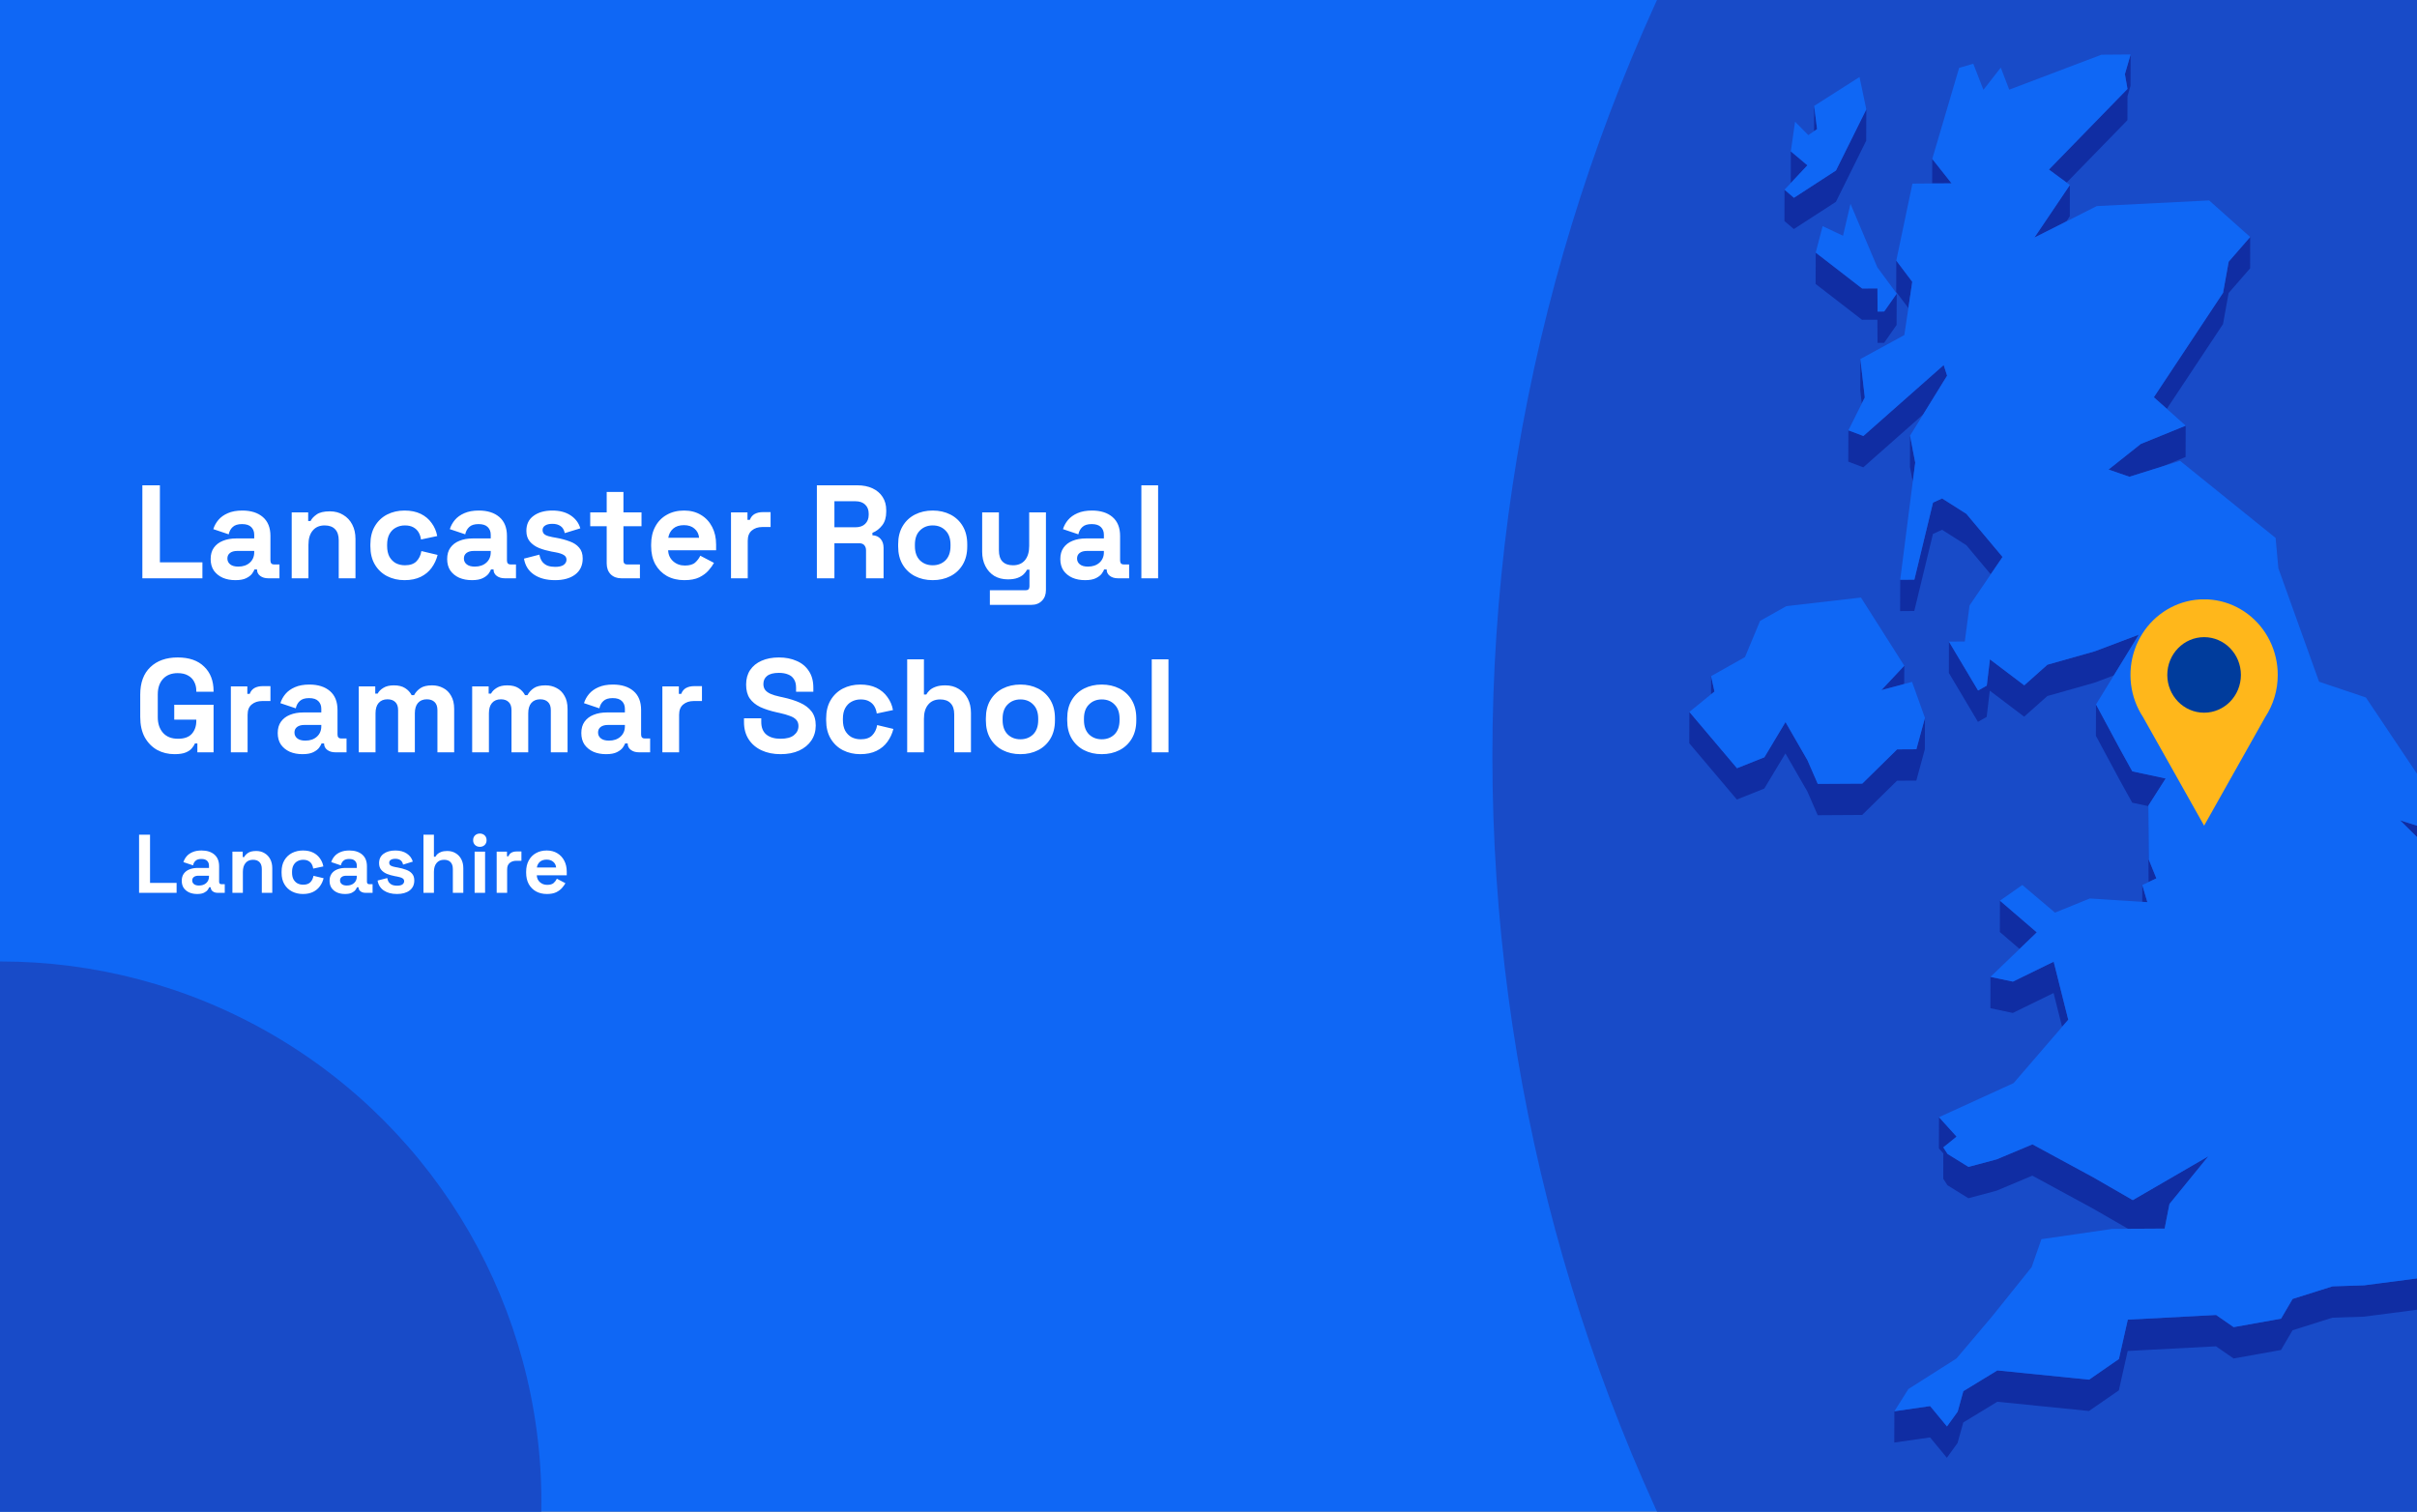
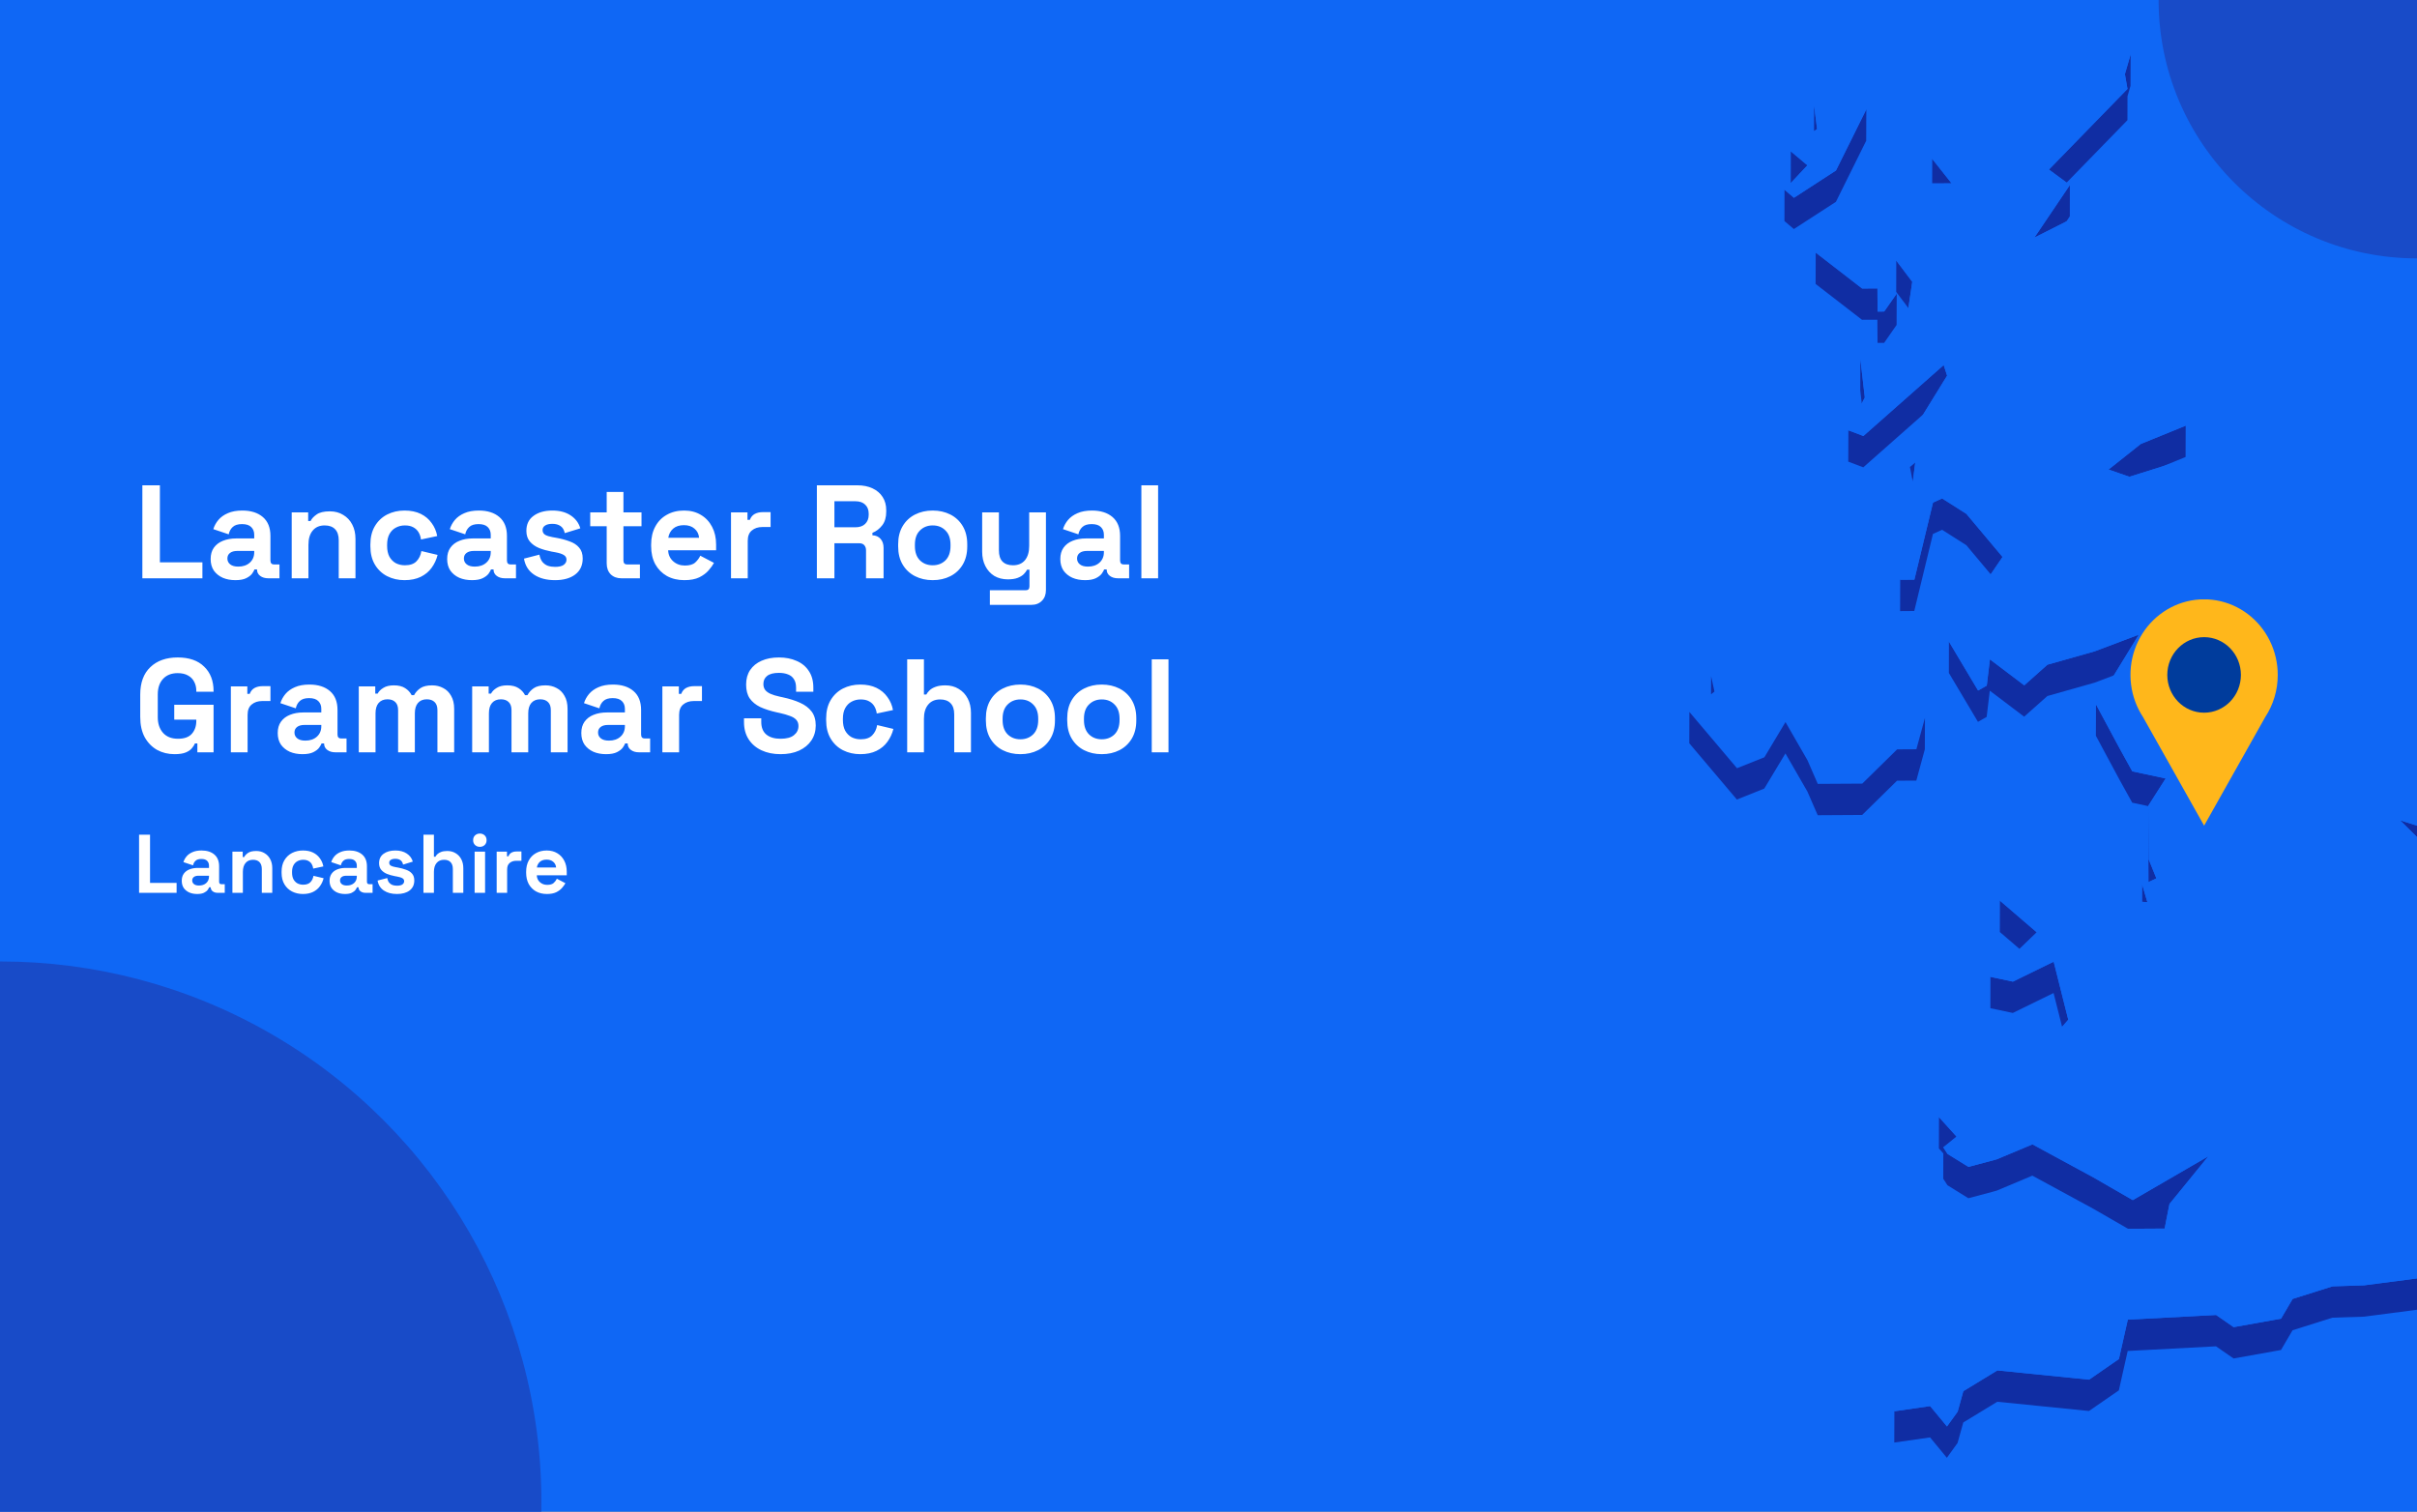
<svg xmlns="http://www.w3.org/2000/svg" fill="none" height="860" viewBox="0 0 1375 860" width="1375">
  <rect x="0" y="0" width="1375" height="860" fill="#808080" stroke="none" />
  <g clip-path="url(#clip0_1727_2129)">
    <rect fill="#0F67F5" height="860" width="1375" />
-     <circle cx="1883" cy="430" fill="#184BC8" r="1034" />
    <path d="M1032.05 60.262L1031.99 74.616L1033.71 73.448L1032.05 60.262Z" fill="#102DA3" />
    <path d="M1028.21 94.043L1018.78 86.112L1018.75 103.94L1018.84 104.032L1028.21 94.043Z" fill="#102DA3" />
    <path d="M1175.68 103.879L1210.27 68.377L1210.3 54.791L1212.02 48.828L1212.08 31L1208.83 42.189L1210.3 50.58L1165.61 96.472L1175.68 103.879Z" fill="#102DA3" />
    <path d="M1099.23 90.416L1099.2 104.371L1110.22 104.31L1099.23 90.416Z" fill="#102DA3" />
    <path d="M1044.43 114.822L1061.66 80.057L1061.72 62.23L1044.46 96.994L1020.56 112.517L1015.19 107.937L1015.15 125.765L1020.5 130.314L1044.43 114.822Z" fill="#102DA3" />
    <path d="M1177.49 123.057L1177.52 105.26L1157.34 135.168L1175.53 125.977L1177.49 123.057Z" fill="#102DA3" />
    <path d="M1087.86 160.313L1078.77 148.264L1078.74 166.092L1085.65 175.251L1087.86 160.313Z" fill="#102DA3" />
    <path d="M1032.94 143.716L1032.88 161.544L1059.26 181.923L1068.02 181.892L1068.11 195.079L1071.86 195.048L1078.95 184.874L1079.02 167.046L1071.89 177.22L1068.14 177.251L1068.05 164.064L1059.33 164.126L1032.94 143.716Z" fill="#102DA3" />
-     <path d="M1264.64 184.412L1267.83 166.707L1280.06 152.66L1280.09 134.832L1267.87 148.879L1264.67 166.584L1225.29 226L1232.69 232.578L1264.64 184.412Z" fill="#102DA3" />
    <path d="M1058.34 204.272L1058.28 222.1L1059.14 229.57L1060.86 226.127L1058.34 204.272Z" fill="#102DA3" />
    <path d="M1051.46 262.64L1060 265.867L1094.07 235.775L1105.71 216.902L1107.68 213.736L1105.74 207.681L1060.06 248.039L1051.52 244.812L1051.46 262.64Z" fill="#102DA3" />
-     <path d="M1088.14 274.043L1089.55 263.193L1086.6 247.854L1086.54 265.682L1088.14 274.043Z" fill="#102DA3" />
+     <path d="M1088.14 274.043L1089.55 263.193L1086.54 265.682L1088.14 274.043Z" fill="#102DA3" />
    <path d="M1211.38 271.25L1217.86 269.221L1230.36 265.287L1243.35 260L1243.41 242.172L1217.89 252.561L1199.52 267.131L1211.38 271.25Z" fill="#102DA3" />
    <path d="M1099.66 285.94L1089.06 329.772L1081.01 329.834L1080.95 347.662L1089 347.6L1099.63 303.768L1104.82 301.401L1118.61 310.161L1132.49 326.729L1139.22 316.862L1118.64 292.334L1104.85 283.573L1099.66 285.94Z" fill="#102DA3" />
    <path d="M1130.25 390.048L1125.31 392.845L1108.72 365.028L1108.69 382.856L1125.24 410.673L1130.19 407.845L1131.97 392.938L1151.51 407.723L1164.72 395.981L1191.65 388.358L1202.53 384.239L1216.75 361.062L1191.72 370.53L1164.75 378.153L1151.57 389.895L1132.03 375.11L1130.25 390.048Z" fill="#102DA3" />
-     <path d="M1083.28 389.127L1083.32 378.737L1070.29 392.631L1083.28 389.127Z" fill="#102DA3" />
    <path d="M973.41 384.672L973.379 395L975.345 393.432L973.41 384.672Z" fill="#102DA3" />
    <path d="M1090.17 444.088L1095.02 426.26L1095.08 408.432L1090.2 426.26L1079.26 426.322L1059.42 445.81L1034.11 445.963L1028.24 432.5L1015.74 410.799L1003.73 430.84L988.154 437.049L961.061 405.021L961 422.848L988.093 454.877L1003.67 448.637L1015.71 428.627L1028.21 450.328L1034.08 463.791L1059.36 463.638L1079.2 444.15L1090.17 444.088Z" fill="#102DA3" />
    <path d="M1389.63 490.683L1396.63 490.345L1396.66 472.517L1385.3 473.039L1365.36 466.677L1385.27 486.38L1389.63 490.683Z" fill="#102DA3" />
    <path d="M1213.04 438.831L1205.85 425.829L1192.39 400.777L1192.33 418.605L1205.79 443.657L1213 456.659L1222.19 458.626L1222.13 476.146L1222.31 501.813L1222.34 501.782L1226.74 499.722L1222.4 489.026L1222.19 458.319L1232.02 442.888L1213.04 438.831Z" fill="#102DA3" />
    <path d="M1221.61 513.247L1218.72 503.503L1218.69 513.062L1221.61 513.247Z" fill="#102DA3" />
    <path d="M1158.7 530.427L1137.75 512.415L1137.69 530.243L1148.9 539.864L1158.7 530.427Z" fill="#102DA3" />
    <path d="M1132.31 573.582L1145.06 576.287L1168.25 564.945L1173.1 584.187L1176.6 580.13L1168.31 547.117L1145.12 558.459L1132.34 555.755L1132.31 573.582Z" fill="#102DA3" />
    <path d="M1107.89 674.311L1119.78 681.688L1135.87 677.384L1156.18 668.839L1190.92 687.712L1210.64 699.085L1213.28 699.055H1215.95L1231.43 698.962L1233.4 688.911L1234.2 684.946L1256.28 657.835L1213.31 682.764L1190.98 669.884L1156.24 651.042L1135.9 659.557L1119.84 663.86L1107.92 656.483L1105.52 652.763L1113.08 646.647L1103.07 635.581L1103.01 653.378L1105.52 656.175L1105.49 670.591L1107.89 674.311Z" fill="#102DA3" />
    <path d="M1457.57 710.029L1421.24 730.285L1393.71 724.875L1344.93 731.238L1326.93 731.822L1304.23 738.984L1297.66 750.203L1270.69 755.029L1260.71 748.113L1210.48 750.756L1205.42 773.164L1188.46 784.906L1136.27 779.65L1116.92 791.453L1113.69 803.103L1107.61 811.525L1098.03 799.937L1077.69 802.888L1077.63 820.685L1098 817.765L1107.55 829.353L1113.63 820.931L1116.89 809.25L1136.24 797.478L1188.4 802.734L1205.39 790.992L1210.42 768.584L1260.65 765.941L1270.66 772.857L1297.63 768.031L1304.2 756.812L1326.87 749.65L1344.87 749.066L1393.65 742.703L1421.17 748.113L1457.51 727.857L1483.44 705.787L1486.14 685.746L1486.17 667.918L1483.5 687.959L1457.57 710.029Z" fill="#102DA3" />
    <path d="M1044.46 96.994L1061.72 62.229L1057.85 43.817L1032.05 60.262L1033.71 73.449L1031.99 74.617L1028.73 76.861L1021.18 69.238L1018.78 86.113L1028.21 94.043L1018.84 104.033L1015.19 107.936L1020.56 112.516L1044.46 96.994Z" fill="#0F67F5" />
    <path d="M1048.48 134.126L1036.87 128.655L1032.94 143.716L1059.33 164.126L1068.05 164.065L1068.14 177.251L1071.89 177.22L1079.02 167.046L1067.99 152.077L1052.72 115.96L1048.48 134.126Z" fill="#0F67F5" />
-     <path d="M1003.73 430.839L1015.74 410.798L1028.24 432.499L1034.11 445.962L1059.42 445.808L1079.26 426.321L1090.2 426.259L1095.08 408.431L1087.74 387.929L1083.29 389.128L1070.29 392.632L1083.32 378.738L1058.68 339.947L1016.23 344.835L1001.3 353.226L992.701 373.82L973.411 384.671L975.346 393.431L973.38 394.999L961.062 405.019L988.155 437.048L1003.73 430.839Z" fill="#0F67F5" />
    <path d="M1452.42 651.873L1453.28 638.349L1461.29 632.263L1473.09 625.193L1469.68 612.652L1483.41 608.81L1494.07 573.83L1489.61 549.178L1454.87 528.922L1424.55 529.137L1409.53 546.934L1402.81 541.924L1395.22 536.33L1410.7 511.524L1389.63 490.684L1385.27 486.381L1365.36 466.678L1385.3 473.041L1396.66 472.518L1345.92 396.811L1319.29 387.835L1296.13 323.286L1294.56 306.042L1240.22 262.179L1230.36 265.284L1217.86 269.218L1211.38 271.247L1199.52 267.128L1217.89 252.558L1243.42 242.169L1232.7 232.579L1225.29 226.001L1264.67 166.585L1267.87 148.88L1280.09 134.832L1256.75 114.023L1192.79 117.25L1175.53 125.98L1157.35 135.17L1177.53 105.263L1175.68 103.879L1165.61 96.472L1210.3 50.58L1208.83 42.189L1212.08 31L1195.5 31.123L1143.03 51.01L1138.21 38.469L1128.35 51.102L1122.57 36.256L1114.53 38.623L1099.23 90.416L1110.23 104.31L1099.2 104.371L1087.96 104.463L1078.77 148.265L1087.86 160.314L1085.65 175.253L1083.35 190.622L1058.34 204.269L1060.86 226.124L1059.14 229.566L1051.53 244.812L1060.06 248.04L1105.74 207.681L1107.68 213.736L1105.71 216.902L1094.07 235.775L1086.6 247.855L1089.55 263.194L1088.14 274.044L1081.01 329.833L1089.06 329.772L1099.66 285.94L1104.85 283.573L1118.64 292.333L1139.22 316.862L1132.5 326.729L1120.45 344.464L1117.75 364.966L1108.72 365.028L1125.31 392.846L1130.25 390.049L1132.04 375.11L1151.57 389.895L1164.75 378.153L1191.72 370.53L1216.75 361.063L1202.53 384.239L1192.39 400.776L1205.85 425.827L1213.04 438.829L1232.02 442.887L1222.19 458.317L1222.41 489.024L1226.74 499.721L1222.34 501.781L1222.31 501.811L1218.72 503.502L1221.61 513.246L1218.69 513.061L1188.89 511.156L1169.05 519.209L1150.47 503.471L1137.75 512.416L1158.7 530.428L1148.9 539.865L1132.34 555.756L1145.12 558.461L1168.31 547.119L1176.61 580.131L1173.1 584.189L1145.52 616.187L1103.07 635.582L1113.08 646.648L1105.53 652.765L1107.92 656.484L1119.84 663.861L1135.91 659.558L1156.24 651.043L1190.98 669.886L1213.31 682.765L1256.29 657.836L1234.2 684.947L1233.4 688.912L1231.44 698.964L1215.95 699.056H1213.28L1210.64 699.087L1201.61 699.148L1161.34 704.988L1155.78 720.88L1133.23 748.974L1113.02 772.857L1085.65 790.255L1077.7 802.888L1098.03 799.937L1107.61 811.526L1113.7 803.103L1116.92 791.454L1136.27 779.651L1188.46 784.907L1205.42 773.165L1210.49 750.757L1260.71 748.114L1270.69 755.03L1297.66 750.204L1304.24 738.984L1326.94 731.822L1344.94 731.238L1393.71 724.876L1421.24 730.286L1457.58 710.029L1483.5 687.96L1486.17 667.919L1453.03 672.806L1449.56 671.085L1431.65 662.232L1452.42 651.873Z" fill="#0F67F5" />
    <g clip-path="url(#clip1_1727_2129)">
      <path d="M1295.78 383.987C1295.78 377.266 1294.26 370.637 1291.31 364.632C1288.37 358.627 1284.1 353.413 1278.84 349.41C1273.58 345.406 1267.47 342.724 1261.02 341.579C1254.57 340.435 1247.94 340.859 1241.67 342.817C1235.41 344.776 1229.68 348.215 1224.94 352.858C1220.21 357.501 1216.6 363.219 1214.41 369.553C1212.21 375.886 1211.5 382.659 1212.32 389.327C1213.14 395.995 1215.48 402.373 1219.13 407.948V407.948L1236.52 438.835L1253.89 469.733L1271.28 438.835L1288.64 407.991C1293.31 400.902 1295.79 392.54 1295.78 383.987V383.987Z" fill="#FFB71B" />
      <path d="M1253.88 405.462C1265.45 405.462 1274.82 395.841 1274.82 383.974C1274.82 372.106 1265.45 362.485 1253.88 362.485C1242.32 362.485 1232.94 372.106 1232.94 383.974C1232.94 395.841 1242.32 405.462 1253.88 405.462Z" fill="#003C9C" />
    </g>
    <circle cx="147" cy="147" fill="#184BC8" r="147" transform="matrix(-1 0 0 1 1522 -147)" />
    <circle cx="307.5" cy="307.5" fill="#184BC8" r="307.5" transform="matrix(-1 0 0 1 308 547)" />
    <path d="M80.988 329V276.095H90.965V319.931H115.15V329H80.988ZM133.893 330.058C131.222 330.058 128.829 329.605 126.713 328.698C124.596 327.74 122.908 326.38 121.649 324.616C120.44 322.803 119.835 320.611 119.835 318.041C119.835 315.471 120.44 313.33 121.649 311.617C122.908 309.853 124.622 308.543 126.788 307.687C129.005 306.78 131.524 306.326 134.346 306.326H144.625V304.21C144.625 302.447 144.07 301.011 142.962 299.902C141.854 298.743 140.09 298.164 137.671 298.164C135.303 298.164 133.54 298.718 132.381 299.827C131.222 300.885 130.466 302.27 130.114 303.984L121.347 301.036C121.951 299.121 122.908 297.383 124.219 295.821C125.579 294.209 127.368 292.924 129.585 291.967C131.852 290.959 134.598 290.455 137.823 290.455C142.76 290.455 146.665 291.689 149.537 294.158C152.409 296.627 153.845 300.205 153.845 304.89V318.872C153.845 320.384 154.551 321.14 155.961 321.14H158.985V329H152.636C150.772 329 149.235 328.547 148.026 327.64C146.816 326.733 146.212 325.523 146.212 324.012V323.936H144.776C144.574 324.541 144.121 325.347 143.415 326.355C142.71 327.312 141.602 328.169 140.09 328.924C138.578 329.68 136.513 330.058 133.893 330.058ZM135.555 322.349C138.226 322.349 140.392 321.618 142.055 320.157C143.768 318.646 144.625 316.656 144.625 314.187V313.431H135.026C133.263 313.431 131.877 313.809 130.869 314.564C129.862 315.32 129.358 316.378 129.358 317.739C129.358 319.099 129.887 320.208 130.945 321.064C132.003 321.921 133.54 322.349 135.555 322.349ZM165.947 329V291.513H175.319V296.426H176.679C177.284 295.116 178.418 293.881 180.08 292.722C181.743 291.513 184.263 290.908 187.638 290.908C190.561 290.908 193.105 291.589 195.272 292.949C197.489 294.259 199.202 296.098 200.411 298.466C201.62 300.784 202.225 303.505 202.225 306.629V329H192.702V307.385C192.702 304.563 191.997 302.447 190.586 301.036C189.225 299.625 187.26 298.92 184.691 298.92C181.768 298.92 179.501 299.902 177.889 301.867C176.276 303.782 175.47 306.478 175.47 309.954V329H165.947ZM230.129 330.058C226.502 330.058 223.201 329.302 220.229 327.791C217.306 326.279 214.989 324.087 213.275 321.215C211.562 318.343 210.706 314.867 210.706 310.786V309.727C210.706 305.646 211.562 302.17 213.275 299.298C214.989 296.426 217.306 294.234 220.229 292.722C223.201 291.211 226.502 290.455 230.129 290.455C233.707 290.455 236.78 291.085 239.35 292.344C241.92 293.604 243.985 295.342 245.547 297.559C247.16 299.726 248.218 302.195 248.722 304.966L239.501 306.931C239.3 305.419 238.846 304.059 238.141 302.85C237.435 301.641 236.428 300.683 235.118 299.978C233.858 299.272 232.271 298.92 230.356 298.92C228.442 298.92 226.703 299.348 225.141 300.205C223.63 301.011 222.42 302.245 221.513 303.908C220.657 305.52 220.229 307.511 220.229 309.879V310.634C220.229 313.003 220.657 315.018 221.513 316.681C222.42 318.293 223.63 319.527 225.141 320.384C226.703 321.19 228.442 321.593 230.356 321.593C233.228 321.593 235.395 320.863 236.856 319.402C238.367 317.89 239.325 315.925 239.728 313.506L248.948 315.698C248.293 318.369 247.16 320.812 245.547 323.029C243.985 325.196 241.92 326.909 239.35 328.169C236.78 329.428 233.707 330.058 230.129 330.058ZM268.443 330.058C265.773 330.058 263.379 329.605 261.263 328.698C259.147 327.74 257.459 326.38 256.199 324.616C254.99 322.803 254.385 320.611 254.385 318.041C254.385 315.471 254.99 313.33 256.199 311.617C257.459 309.853 259.172 308.543 261.339 307.687C263.556 306.78 266.075 306.326 268.896 306.326H279.175V304.21C279.175 302.447 278.621 301.011 277.512 299.902C276.404 298.743 274.64 298.164 272.222 298.164C269.854 298.164 268.09 298.718 266.931 299.827C265.773 300.885 265.017 302.27 264.664 303.984L255.897 301.036C256.502 299.121 257.459 297.383 258.769 295.821C260.129 294.209 261.918 292.924 264.135 291.967C266.402 290.959 269.148 290.455 272.373 290.455C277.311 290.455 281.216 291.689 284.088 294.158C286.96 296.627 288.396 300.205 288.396 304.89V318.872C288.396 320.384 289.101 321.14 290.512 321.14H293.535V329H287.186C285.322 329 283.785 328.547 282.576 327.64C281.367 326.733 280.762 325.523 280.762 324.012V323.936H279.326C279.125 324.541 278.671 325.347 277.966 326.355C277.261 327.312 276.152 328.169 274.64 328.924C273.129 329.68 271.063 330.058 268.443 330.058ZM270.106 322.349C272.776 322.349 274.943 321.618 276.605 320.157C278.319 318.646 279.175 316.656 279.175 314.187V313.431H269.577C267.813 313.431 266.428 313.809 265.42 314.564C264.412 315.32 263.908 316.378 263.908 317.739C263.908 319.099 264.437 320.208 265.495 321.064C266.554 321.921 268.09 322.349 270.106 322.349ZM315.772 330.058C310.884 330.058 306.879 329 303.755 326.884C300.631 324.768 298.741 321.744 298.086 317.814L306.853 315.547C307.206 317.311 307.786 318.696 308.592 319.704C309.448 320.712 310.481 321.442 311.69 321.896C312.95 322.299 314.311 322.5 315.772 322.5C317.989 322.5 319.626 322.122 320.684 321.367C321.742 320.56 322.271 319.578 322.271 318.419C322.271 317.26 321.768 316.378 320.76 315.774C319.752 315.119 318.14 314.59 315.923 314.187L313.807 313.809C311.187 313.305 308.793 312.625 306.627 311.768C304.46 310.861 302.722 309.627 301.412 308.065C300.102 306.503 299.447 304.487 299.447 302.018C299.447 298.29 300.807 295.443 303.528 293.478C306.249 291.463 309.826 290.455 314.26 290.455C318.442 290.455 321.919 291.387 324.69 293.251C327.461 295.116 329.275 297.559 330.132 300.582L321.289 303.303C320.886 301.389 320.054 300.028 318.795 299.222C317.586 298.416 316.074 298.013 314.26 298.013C312.446 298.013 311.061 298.34 310.103 298.995C309.146 299.6 308.667 300.457 308.667 301.565C308.667 302.774 309.171 303.681 310.179 304.286C311.187 304.84 312.547 305.268 314.26 305.571L316.376 305.949C319.198 306.452 321.742 307.133 324.01 307.989C326.327 308.795 328.141 309.979 329.451 311.541C330.812 313.053 331.492 315.119 331.492 317.739C331.492 321.669 330.056 324.717 327.184 326.884C324.362 329 320.558 330.058 315.772 330.058ZM353.459 329C350.99 329 348.975 328.244 347.413 326.733C345.901 325.171 345.145 323.105 345.145 320.535V299.373H335.773V291.513H345.145V279.874H354.668V291.513H364.947V299.373H354.668V318.872C354.668 320.384 355.373 321.14 356.784 321.14H364.04V329H353.459ZM389.319 330.058C385.591 330.058 382.29 329.277 379.418 327.715C376.597 326.103 374.38 323.861 372.767 320.989C371.205 318.066 370.424 314.64 370.424 310.71V309.803C370.424 305.873 371.205 302.472 372.767 299.6C374.329 296.678 376.521 294.435 379.343 292.873C382.164 291.261 385.439 290.455 389.168 290.455C392.846 290.455 396.046 291.286 398.766 292.949C401.487 294.561 403.603 296.829 405.115 299.751C406.627 302.623 407.382 305.974 407.382 309.803V313.053H380.098C380.199 315.623 381.157 317.714 382.97 319.326C384.784 320.938 387.001 321.744 389.621 321.744C392.292 321.744 394.257 321.165 395.517 320.006C396.776 318.847 397.733 317.562 398.388 316.152L406.173 320.233C405.468 321.543 404.435 322.979 403.074 324.541C401.764 326.052 400.001 327.362 397.784 328.471C395.567 329.529 392.745 330.058 389.319 330.058ZM380.174 305.949H397.708C397.507 303.782 396.625 302.044 395.063 300.734C393.551 299.424 391.561 298.769 389.092 298.769C386.523 298.769 384.482 299.424 382.97 300.734C381.459 302.044 380.527 303.782 380.174 305.949ZM415.858 329V291.513H425.23V295.745H426.59C427.145 294.234 428.052 293.125 429.311 292.42C430.621 291.715 432.133 291.362 433.846 291.362H438.381V299.827H433.695C431.276 299.827 429.286 300.482 427.724 301.792C426.162 303.051 425.381 305.016 425.381 307.687V329H415.858ZM464.712 329V276.095H487.687C491.013 276.095 493.91 276.674 496.379 277.833C498.848 278.992 500.763 280.63 502.123 282.746C503.483 284.862 504.164 287.356 504.164 290.228V291.135C504.164 294.309 503.408 296.879 501.896 298.844C500.385 300.809 498.52 302.245 496.303 303.152V304.513C498.319 304.613 499.881 305.319 500.989 306.629C502.098 307.888 502.652 309.576 502.652 311.693V329H492.676V313.129C492.676 311.919 492.348 310.937 491.693 310.181C491.089 309.425 490.056 309.047 488.594 309.047H474.688V329H464.712ZM474.688 299.978H486.629C488.998 299.978 490.837 299.348 492.147 298.088C493.507 296.778 494.187 295.065 494.187 292.949V292.193C494.187 290.077 493.532 288.389 492.222 287.129C490.912 285.819 489.048 285.164 486.629 285.164H474.688V299.978ZM530.604 330.058C526.875 330.058 523.524 329.302 520.552 327.791C517.579 326.279 515.236 324.087 513.523 321.215C511.81 318.343 510.953 314.892 510.953 310.861V309.652C510.953 305.621 511.81 302.17 513.523 299.298C515.236 296.426 517.579 294.234 520.552 292.722C523.524 291.211 526.875 290.455 530.604 290.455C534.332 290.455 537.683 291.211 540.656 292.722C543.628 294.234 545.971 296.426 547.684 299.298C549.398 302.17 550.254 305.621 550.254 309.652V310.861C550.254 314.892 549.398 318.343 547.684 321.215C545.971 324.087 543.628 326.279 540.656 327.791C537.683 329.302 534.332 330.058 530.604 330.058ZM530.604 321.593C533.526 321.593 535.945 320.661 537.859 318.797C539.774 316.882 540.731 314.161 540.731 310.634V309.879C540.731 306.352 539.774 303.656 537.859 301.792C535.995 299.877 533.576 298.92 530.604 298.92C527.681 298.92 525.263 299.877 523.348 301.792C521.433 303.656 520.476 306.352 520.476 309.879V310.634C520.476 314.161 521.433 316.882 523.348 318.797C525.263 320.661 527.681 321.593 530.604 321.593ZM563.125 344.116V335.802H583.532C584.942 335.802 585.648 335.046 585.648 333.535V324.087H584.287C583.884 324.944 583.255 325.801 582.398 326.657C581.541 327.514 580.383 328.219 578.921 328.773C577.46 329.328 575.596 329.605 573.329 329.605C570.406 329.605 567.837 328.95 565.62 327.64C563.453 326.279 561.765 324.415 560.556 322.047C559.347 319.679 558.742 316.958 558.742 313.884V291.513H568.265V313.129C568.265 315.95 568.945 318.066 570.305 319.477C571.716 320.888 573.706 321.593 576.276 321.593C579.198 321.593 581.466 320.636 583.078 318.721C584.691 316.756 585.497 314.035 585.497 310.559V291.513H595.02V335.651C595.02 338.221 594.264 340.261 592.752 341.773C591.241 343.335 589.225 344.116 586.706 344.116H563.125ZM617.256 330.058C614.585 330.058 612.192 329.605 610.076 328.698C607.959 327.74 606.272 326.38 605.012 324.616C603.803 322.803 603.198 320.611 603.198 318.041C603.198 315.471 603.803 313.33 605.012 311.617C606.272 309.853 607.985 308.543 610.151 307.687C612.368 306.78 614.888 306.326 617.709 306.326H627.988V304.21C627.988 302.447 627.434 301.011 626.325 299.902C625.217 298.743 623.453 298.164 621.035 298.164C618.666 298.164 616.903 298.718 615.744 299.827C614.585 300.885 613.829 302.27 613.477 303.984L604.71 301.036C605.314 299.121 606.272 297.383 607.582 295.821C608.942 294.209 610.731 292.924 612.948 291.967C615.215 290.959 617.961 290.455 621.186 290.455C626.124 290.455 630.028 291.689 632.9 294.158C635.772 296.627 637.208 300.205 637.208 304.89V318.872C637.208 320.384 637.914 321.14 639.325 321.14H642.348V329H635.999C634.135 329 632.598 328.547 631.389 327.64C630.18 326.733 629.575 325.523 629.575 324.012V323.936H628.139C627.937 324.541 627.484 325.347 626.779 326.355C626.073 327.312 624.965 328.169 623.453 328.924C621.942 329.68 619.876 330.058 617.256 330.058ZM618.918 322.349C621.589 322.349 623.755 321.618 625.418 320.157C627.131 318.646 627.988 316.656 627.988 314.187V313.431H618.389C616.626 313.431 615.24 313.809 614.233 314.564C613.225 315.32 612.721 316.378 612.721 317.739C612.721 319.099 613.25 320.208 614.308 321.064C615.366 321.921 616.903 322.349 618.918 322.349ZM649.31 329V276.095H658.833V329H649.31ZM99.278 429.058C95.65 429.058 92.35 428.252 89.377 426.64C86.455 424.977 84.112 422.584 82.349 419.46C80.635 416.285 79.779 412.431 79.779 407.896V395.199C79.779 388.397 81.694 383.182 85.523 379.554C89.352 375.876 94.542 374.037 101.092 374.037C107.592 374.037 112.605 375.775 116.132 379.252C119.71 382.678 121.498 387.339 121.498 393.234V393.536H111.673V392.932C111.673 391.067 111.27 389.379 110.464 387.868C109.708 386.356 108.549 385.172 106.987 384.316C105.425 383.409 103.46 382.955 101.092 382.955C97.565 382.955 94.794 384.038 92.778 386.205C90.763 388.372 89.755 391.319 89.755 395.048V408.047C89.755 411.725 90.763 414.698 92.778 416.966C94.794 419.183 97.615 420.291 101.243 420.291C104.871 420.291 107.516 419.334 109.179 417.419C110.842 415.504 111.673 413.086 111.673 410.163V409.408H99.127V400.943H121.498V428H112.278V422.936H110.917C110.565 423.793 109.985 424.7 109.179 425.657C108.423 426.614 107.264 427.421 105.702 428.076C104.14 428.731 101.999 429.058 99.278 429.058ZM131.332 428V390.513H140.703V394.745H142.064C142.618 393.234 143.525 392.125 144.785 391.42C146.095 390.715 147.606 390.362 149.319 390.362H153.854V398.827H149.168C146.75 398.827 144.76 399.482 143.198 400.792C141.636 402.051 140.855 404.016 140.855 406.687V428H131.332ZM172.051 429.058C169.38 429.058 166.987 428.605 164.871 427.698C162.755 426.74 161.067 425.38 159.807 423.616C158.598 421.803 157.993 419.611 157.993 417.041C157.993 414.471 158.598 412.33 159.807 410.617C161.067 408.853 162.78 407.543 164.946 406.687C167.163 405.78 169.683 405.326 172.504 405.326H182.783V403.21C182.783 401.447 182.229 400.011 181.12 398.902C180.012 397.743 178.248 397.164 175.83 397.164C173.462 397.164 171.698 397.718 170.539 398.827C169.38 399.885 168.625 401.27 168.272 402.984L159.505 400.036C160.109 398.121 161.067 396.383 162.377 394.821C163.737 393.209 165.526 391.924 167.743 390.967C170.01 389.959 172.756 389.455 175.981 389.455C180.919 389.455 184.824 390.689 187.696 393.158C190.568 395.627 192.004 399.205 192.004 403.89V417.872C192.004 419.384 192.709 420.14 194.12 420.14H197.143V428H190.794C188.93 428 187.393 427.547 186.184 426.64C184.975 425.733 184.37 424.523 184.37 423.012V422.936H182.934C182.733 423.541 182.279 424.347 181.574 425.355C180.868 426.312 179.76 427.169 178.248 427.924C176.737 428.68 174.671 429.058 172.051 429.058ZM173.714 421.349C176.384 421.349 178.551 420.618 180.213 419.157C181.926 417.646 182.783 415.656 182.783 413.187V412.431H173.185C171.421 412.431 170.035 412.809 169.028 413.564C168.02 414.32 167.516 415.378 167.516 416.739C167.516 418.099 168.045 419.208 169.103 420.064C170.161 420.921 171.698 421.349 173.714 421.349ZM204.106 428V390.513H213.477V394.594H214.838C215.493 393.335 216.576 392.251 218.088 391.344C219.599 390.387 221.589 389.908 224.058 389.908C226.729 389.908 228.87 390.437 230.483 391.496C232.095 392.503 233.329 393.839 234.186 395.501H235.546C236.403 393.889 237.612 392.554 239.174 391.496C240.736 390.437 242.953 389.908 245.825 389.908C248.143 389.908 250.234 390.412 252.098 391.42C254.013 392.377 255.524 393.864 256.633 395.879C257.792 397.844 258.371 400.338 258.371 403.361V428H248.848V404.042C248.848 401.976 248.319 400.439 247.261 399.431C246.203 398.373 244.716 397.844 242.802 397.844C240.635 397.844 238.947 398.55 237.738 399.96C236.579 401.321 236 403.286 236 405.855V428H226.477V404.042C226.477 401.976 225.948 400.439 224.89 399.431C223.832 398.373 222.345 397.844 220.431 397.844C218.264 397.844 216.576 398.55 215.367 399.96C214.208 401.321 213.629 403.286 213.629 405.855V428H204.106ZM268.613 428V390.513H277.985V394.594H279.345C280 393.335 281.084 392.251 282.595 391.344C284.107 390.387 286.097 389.908 288.566 389.908C291.236 389.908 293.378 390.437 294.99 391.496C296.602 392.503 297.837 393.839 298.693 395.501H300.054C300.91 393.889 302.12 392.554 303.682 391.496C305.243 390.437 307.46 389.908 310.332 389.908C312.65 389.908 314.741 390.412 316.605 391.42C318.52 392.377 320.032 393.864 321.14 395.879C322.299 397.844 322.878 400.338 322.878 403.361V428H313.356V404.042C313.356 401.976 312.827 400.439 311.768 399.431C310.71 398.373 309.224 397.844 307.309 397.844C305.143 397.844 303.455 398.55 302.246 399.96C301.087 401.321 300.507 403.286 300.507 405.855V428H290.984V404.042C290.984 401.976 290.455 400.439 289.397 399.431C288.339 398.373 286.853 397.844 284.938 397.844C282.771 397.844 281.084 398.55 279.874 399.96C278.715 401.321 278.136 403.286 278.136 405.855V428H268.613ZM344.76 429.058C342.089 429.058 339.696 428.605 337.58 427.698C335.463 426.74 333.776 425.38 332.516 423.616C331.307 421.803 330.702 419.611 330.702 417.041C330.702 414.471 331.307 412.33 332.516 410.617C333.776 408.853 335.489 407.543 337.655 406.687C339.872 405.78 342.391 405.326 345.213 405.326H355.492V403.21C355.492 401.447 354.938 400.011 353.829 398.902C352.721 397.743 350.957 397.164 348.539 397.164C346.17 397.164 344.407 397.718 343.248 398.827C342.089 399.885 341.333 401.27 340.981 402.984L332.214 400.036C332.818 398.121 333.776 396.383 335.086 394.821C336.446 393.209 338.235 391.924 340.452 390.967C342.719 389.959 345.465 389.455 348.69 389.455C353.627 389.455 357.532 390.689 360.404 393.158C363.276 395.627 364.712 399.205 364.712 403.89V417.872C364.712 419.384 365.418 420.14 366.829 420.14H369.852V428H363.503C361.639 428 360.102 427.547 358.893 426.64C357.684 425.733 357.079 424.523 357.079 423.012V422.936H355.643C355.441 423.541 354.988 424.347 354.283 425.355C353.577 426.312 352.469 427.169 350.957 427.924C349.445 428.68 347.38 429.058 344.76 429.058ZM346.422 421.349C349.093 421.349 351.259 420.618 352.922 419.157C354.635 417.646 355.492 415.656 355.492 413.187V412.431H345.893C344.13 412.431 342.744 412.809 341.736 413.564C340.729 414.32 340.225 415.378 340.225 416.739C340.225 418.099 340.754 419.208 341.812 420.064C342.87 420.921 344.407 421.349 346.422 421.349ZM376.814 428V390.513H386.186V394.745H387.547C388.101 393.234 389.008 392.125 390.267 391.42C391.577 390.715 393.089 390.362 394.802 390.362H399.337V398.827H394.651C392.232 398.827 390.242 399.482 388.68 400.792C387.118 402.051 386.337 404.016 386.337 406.687V428H376.814ZM444.033 429.058C439.952 429.058 436.349 428.328 433.225 426.866C430.102 425.405 427.658 423.314 425.894 420.593C424.131 417.872 423.249 414.597 423.249 410.768V408.652H433.074V410.768C433.074 413.942 434.057 416.336 436.022 417.948C437.987 419.51 440.657 420.291 444.033 420.291C447.459 420.291 450.004 419.611 451.667 418.25C453.38 416.89 454.236 415.152 454.236 413.035C454.236 411.574 453.808 410.39 452.951 409.483C452.145 408.576 450.936 407.846 449.324 407.291C447.762 406.687 445.847 406.133 443.58 405.629L441.841 405.251C438.214 404.445 435.09 403.437 432.47 402.228C429.9 400.968 427.91 399.331 426.499 397.315C425.139 395.3 424.458 392.68 424.458 389.455C424.458 386.23 425.214 383.484 426.726 381.217C428.288 378.899 430.454 377.136 433.225 375.926C436.047 374.667 439.347 374.037 443.126 374.037C446.905 374.037 450.256 374.692 453.178 376.002C456.151 377.262 458.469 379.176 460.131 381.746C461.845 384.265 462.701 387.44 462.701 391.269V393.536H452.876V391.269C452.876 389.253 452.473 387.641 451.667 386.432C450.911 385.172 449.802 384.265 448.341 383.711C446.88 383.106 445.142 382.804 443.126 382.804C440.103 382.804 437.861 383.383 436.4 384.542C434.989 385.651 434.284 387.188 434.284 389.153C434.284 390.463 434.611 391.571 435.266 392.478C435.971 393.385 437.004 394.141 438.365 394.745C439.725 395.35 441.464 395.879 443.58 396.333L445.318 396.71C449.097 397.517 452.372 398.55 455.143 399.809C457.965 401.069 460.157 402.732 461.719 404.797C463.281 406.863 464.061 409.508 464.061 412.733C464.061 415.958 463.23 418.805 461.567 421.274C459.955 423.692 457.637 425.607 454.614 427.017C451.641 428.378 448.114 429.058 444.033 429.058ZM489.414 429.058C485.786 429.058 482.486 428.302 479.513 426.791C476.591 425.279 474.273 423.087 472.56 420.215C470.847 417.343 469.99 413.867 469.99 409.786V408.727C469.99 404.646 470.847 401.17 472.56 398.298C474.273 395.426 476.591 393.234 479.513 391.722C482.486 390.211 485.786 389.455 489.414 389.455C492.991 389.455 496.065 390.085 498.635 391.344C501.204 392.604 503.27 394.342 504.832 396.559C506.444 398.726 507.502 401.195 508.006 403.966L498.786 405.931C498.584 404.419 498.131 403.059 497.425 401.85C496.72 400.641 495.712 399.683 494.402 398.978C493.143 398.272 491.555 397.92 489.641 397.92C487.726 397.92 485.988 398.348 484.426 399.205C482.914 400.011 481.705 401.245 480.798 402.908C479.941 404.52 479.513 406.511 479.513 408.879V409.634C479.513 412.003 479.941 414.018 480.798 415.681C481.705 417.293 482.914 418.527 484.426 419.384C485.988 420.19 487.726 420.593 489.641 420.593C492.513 420.593 494.679 419.863 496.14 418.402C497.652 416.89 498.609 414.925 499.012 412.506L508.233 414.698C507.578 417.369 506.444 419.812 504.832 422.029C503.27 424.196 501.204 425.909 498.635 427.169C496.065 428.428 492.991 429.058 489.414 429.058ZM516.088 428V375.095H525.611V395.123H526.972C527.375 394.317 528.005 393.511 528.861 392.705C529.718 391.899 530.851 391.244 532.262 390.74C533.723 390.186 535.563 389.908 537.78 389.908C540.702 389.908 543.246 390.589 545.413 391.949C547.63 393.259 549.343 395.098 550.552 397.466C551.762 399.784 552.366 402.505 552.366 405.629V428H542.843V406.385C542.843 403.563 542.138 401.447 540.727 400.036C539.367 398.625 537.402 397.92 534.832 397.92C531.91 397.92 529.642 398.902 528.03 400.867C526.418 402.782 525.611 405.478 525.611 408.954V428H516.088ZM580.497 429.058C576.769 429.058 573.418 428.302 570.445 426.791C567.473 425.279 565.13 423.087 563.417 420.215C561.703 417.343 560.847 413.892 560.847 409.861V408.652C560.847 404.621 561.703 401.17 563.417 398.298C565.13 395.426 567.473 393.234 570.445 391.722C573.418 390.211 576.769 389.455 580.497 389.455C584.226 389.455 587.576 390.211 590.549 391.722C593.522 393.234 595.865 395.426 597.578 398.298C599.291 401.17 600.148 404.621 600.148 408.652V409.861C600.148 413.892 599.291 417.343 597.578 420.215C595.865 423.087 593.522 425.279 590.549 426.791C587.576 428.302 584.226 429.058 580.497 429.058ZM580.497 420.593C583.42 420.593 585.838 419.661 587.753 417.797C589.667 415.882 590.625 413.161 590.625 409.634V408.879C590.625 405.352 589.667 402.656 587.753 400.792C585.889 398.877 583.47 397.92 580.497 397.92C577.575 397.92 575.156 398.877 573.242 400.792C571.327 402.656 570.37 405.352 570.37 408.879V409.634C570.37 413.161 571.327 415.882 573.242 417.797C575.156 419.661 577.575 420.593 580.497 420.593ZM626.774 429.058C623.046 429.058 619.695 428.302 616.722 426.791C613.75 425.279 611.407 423.087 609.694 420.215C607.981 417.343 607.124 413.892 607.124 409.861V408.652C607.124 404.621 607.981 401.17 609.694 398.298C611.407 395.426 613.75 393.234 616.722 391.722C619.695 390.211 623.046 389.455 626.774 389.455C630.503 389.455 633.854 390.211 636.826 391.722C639.799 393.234 642.142 395.426 643.855 398.298C645.568 401.17 646.425 404.621 646.425 408.652V409.861C646.425 413.892 645.568 417.343 643.855 420.215C642.142 423.087 639.799 425.279 636.826 426.791C633.854 428.302 630.503 429.058 626.774 429.058ZM626.774 420.593C629.697 420.593 632.115 419.661 634.03 417.797C635.945 415.882 636.902 413.161 636.902 409.634V408.879C636.902 405.352 635.945 402.656 634.03 400.792C632.166 398.877 629.747 397.92 626.774 397.92C623.852 397.92 621.433 398.877 619.519 400.792C617.604 402.656 616.647 405.352 616.647 408.879V409.634C616.647 413.161 617.604 415.882 619.519 417.797C621.433 419.661 623.852 420.593 626.774 420.593ZM655.215 428V375.095H664.738V428H655.215Z" fill="white" />
    <path d="M79.118 507.946V474.881H85.353V502.278H100.469V507.946H79.118ZM112.183 508.608C110.514 508.608 109.018 508.324 107.695 507.757C106.373 507.159 105.318 506.309 104.531 505.207C103.775 504.073 103.397 502.703 103.397 501.097C103.397 499.491 103.775 498.153 104.531 497.082C105.318 495.98 106.388 495.161 107.743 494.626C109.128 494.059 110.703 493.775 112.466 493.775H118.89V492.453C118.89 491.351 118.544 490.453 117.851 489.76C117.158 489.036 116.056 488.674 114.545 488.674C113.065 488.674 111.962 489.02 111.238 489.713C110.514 490.374 110.041 491.24 109.821 492.311L104.342 490.469C104.719 489.272 105.318 488.186 106.137 487.209C106.987 486.202 108.105 485.399 109.49 484.8C110.907 484.171 112.624 483.856 114.639 483.856C117.725 483.856 120.166 484.627 121.961 486.17C123.756 487.713 124.653 489.949 124.653 492.878V501.617C124.653 502.561 125.094 503.034 125.976 503.034H127.865V507.946H123.898C122.732 507.946 121.772 507.663 121.016 507.096C120.26 506.529 119.882 505.773 119.882 504.829V504.781H118.985C118.859 505.159 118.576 505.663 118.135 506.293C117.694 506.891 117.001 507.427 116.056 507.899C115.112 508.371 113.82 508.608 112.183 508.608ZM113.222 503.789C114.891 503.789 116.245 503.333 117.284 502.42C118.355 501.475 118.89 500.231 118.89 498.688V498.216H112.891C111.789 498.216 110.923 498.452 110.293 498.924C109.664 499.396 109.349 500.058 109.349 500.908C109.349 501.758 109.679 502.451 110.341 502.986C111.002 503.522 111.962 503.789 113.222 503.789ZM132.217 507.946V484.517H138.074V487.587H138.925C139.303 486.769 140.011 485.997 141.05 485.273C142.09 484.517 143.664 484.139 145.774 484.139C147.6 484.139 149.191 484.564 150.545 485.414C151.93 486.233 153.001 487.383 153.757 488.863C154.513 490.311 154.891 492.012 154.891 493.964V507.946H148.939V494.437C148.939 492.673 148.498 491.351 147.616 490.469C146.766 489.587 145.538 489.146 143.932 489.146C142.105 489.146 140.688 489.76 139.68 490.988C138.673 492.185 138.169 493.87 138.169 496.043V507.946H132.217ZM172.331 508.608C170.064 508.608 168.001 508.135 166.143 507.191C164.316 506.246 162.868 504.876 161.797 503.081C160.726 501.286 160.191 499.113 160.191 496.562V495.901C160.191 493.35 160.726 491.177 161.797 489.382C162.868 487.587 164.316 486.217 166.143 485.273C168.001 484.328 170.064 483.856 172.331 483.856C174.567 483.856 176.488 484.249 178.094 485.037C179.7 485.824 180.991 486.91 181.967 488.296C182.975 489.65 183.636 491.193 183.951 492.925L178.188 494.153C178.062 493.208 177.779 492.358 177.338 491.602C176.897 490.847 176.267 490.248 175.449 489.807C174.661 489.367 173.669 489.146 172.473 489.146C171.276 489.146 170.189 489.414 169.213 489.949C168.269 490.453 167.513 491.225 166.946 492.264C166.411 493.271 166.143 494.515 166.143 495.995V496.468C166.143 497.948 166.411 499.208 166.946 500.247C167.513 501.254 168.269 502.026 169.213 502.561C170.189 503.065 171.276 503.317 172.473 503.317C174.268 503.317 175.622 502.86 176.535 501.947C177.48 501.003 178.078 499.774 178.33 498.263L184.093 499.633C183.683 501.302 182.975 502.829 181.967 504.215C180.991 505.569 179.7 506.639 178.094 507.427C176.488 508.214 174.567 508.608 172.331 508.608ZM196.277 508.608C194.608 508.608 193.112 508.324 191.789 507.757C190.467 507.159 189.412 506.309 188.625 505.207C187.869 504.073 187.491 502.703 187.491 501.097C187.491 499.491 187.869 498.153 188.625 497.082C189.412 495.98 190.483 495.161 191.837 494.626C193.222 494.059 194.797 493.775 196.56 493.775H202.984V492.453C202.984 491.351 202.638 490.453 201.945 489.76C201.252 489.036 200.15 488.674 198.639 488.674C197.159 488.674 196.056 489.02 195.332 489.713C194.608 490.374 194.135 491.24 193.915 492.311L188.436 490.469C188.813 489.272 189.412 488.186 190.231 487.209C191.081 486.202 192.199 485.399 193.584 484.8C195.001 484.171 196.718 483.856 198.733 483.856C201.819 483.856 204.26 484.627 206.055 486.17C207.85 487.713 208.747 489.949 208.747 492.878V501.617C208.747 502.561 209.188 503.034 210.07 503.034H211.959V507.946H207.992C206.826 507.946 205.866 507.663 205.11 507.096C204.354 506.529 203.976 505.773 203.976 504.829V504.781H203.079C202.953 505.159 202.67 505.663 202.229 506.293C201.788 506.891 201.095 507.427 200.15 507.899C199.206 508.371 197.914 508.608 196.277 508.608ZM197.316 503.789C198.985 503.789 200.339 503.333 201.378 502.42C202.449 501.475 202.984 500.231 202.984 498.688V498.216H196.985C195.883 498.216 195.017 498.452 194.387 498.924C193.758 499.396 193.443 500.058 193.443 500.908C193.443 501.758 193.773 502.451 194.435 502.986C195.096 503.522 196.056 503.789 197.316 503.789ZM225.857 508.608C222.803 508.608 220.299 507.946 218.347 506.624C216.394 505.301 215.213 503.412 214.804 500.955L220.283 499.538C220.504 500.64 220.866 501.506 221.37 502.136C221.905 502.766 222.551 503.223 223.307 503.506C224.094 503.758 224.944 503.884 225.857 503.884C227.243 503.884 228.266 503.648 228.928 503.175C229.589 502.672 229.92 502.057 229.92 501.333C229.92 500.609 229.605 500.058 228.975 499.68C228.345 499.271 227.337 498.94 225.952 498.688L224.629 498.452C222.992 498.137 221.496 497.712 220.142 497.176C218.788 496.61 217.701 495.838 216.882 494.862C216.064 493.886 215.654 492.626 215.654 491.083C215.654 488.752 216.504 486.973 218.205 485.745C219.905 484.485 222.141 483.856 224.913 483.856C227.526 483.856 229.699 484.438 231.431 485.603C233.163 486.769 234.297 488.296 234.832 490.185L229.306 491.886C229.054 490.689 228.534 489.839 227.747 489.335C226.991 488.831 226.046 488.579 224.913 488.579C223.779 488.579 222.913 488.784 222.315 489.193C221.716 489.571 221.417 490.107 221.417 490.799C221.417 491.555 221.732 492.122 222.362 492.5C222.992 492.846 223.842 493.114 224.913 493.303L226.235 493.539C227.999 493.854 229.589 494.279 231.006 494.815C232.455 495.318 233.588 496.058 234.407 497.035C235.257 497.979 235.683 499.271 235.683 500.908C235.683 503.364 234.785 505.27 232.99 506.624C231.227 507.946 228.849 508.608 225.857 508.608ZM240.898 507.946V474.881H246.85V487.398H247.7C247.952 486.895 248.346 486.391 248.881 485.887C249.416 485.383 250.125 484.974 251.007 484.659C251.92 484.312 253.069 484.139 254.455 484.139C256.281 484.139 257.872 484.564 259.226 485.414C260.611 486.233 261.682 487.383 262.438 488.863C263.194 490.311 263.572 492.012 263.572 493.964V507.946H257.62V494.437C257.62 492.673 257.179 491.351 256.297 490.469C255.447 489.587 254.219 489.146 252.613 489.146C250.786 489.146 249.369 489.76 248.361 490.988C247.354 492.185 246.85 493.87 246.85 496.043V507.946H240.898ZM270.006 507.946V484.517H275.958V507.946H270.006ZM272.982 481.777C271.911 481.777 270.998 481.431 270.242 480.738C269.518 480.045 269.156 479.132 269.156 477.998C269.156 476.865 269.518 475.951 270.242 475.259C270.998 474.566 271.911 474.219 272.982 474.219C274.084 474.219 274.997 474.566 275.721 475.259C276.446 475.951 276.808 476.865 276.808 477.998C276.808 479.132 276.446 480.045 275.721 480.738C274.997 481.431 274.084 481.777 272.982 481.777ZM282.553 507.946V484.517H288.41V487.162H289.261C289.607 486.217 290.174 485.525 290.961 485.084C291.78 484.643 292.725 484.422 293.795 484.422H296.63V489.713H293.701C292.189 489.713 290.945 490.122 289.969 490.941C288.993 491.728 288.505 492.957 288.505 494.626V507.946H282.553ZM311.127 508.608C308.796 508.608 306.734 508.119 304.939 507.143C303.175 506.136 301.79 504.734 300.782 502.939C299.806 501.113 299.318 498.971 299.318 496.515V495.948C299.318 493.492 299.806 491.366 300.782 489.571C301.758 487.745 303.128 486.343 304.891 485.367C306.655 484.359 308.702 483.856 311.032 483.856C313.331 483.856 315.331 484.375 317.031 485.414C318.732 486.422 320.054 487.839 320.999 489.666C321.944 491.461 322.416 493.555 322.416 495.948V497.979H305.364C305.427 499.585 306.025 500.892 307.159 501.9C308.293 502.908 309.678 503.412 311.316 503.412C312.985 503.412 314.213 503.049 315 502.325C315.787 501.601 316.386 500.798 316.795 499.916L321.66 502.467C321.22 503.286 320.574 504.183 319.724 505.159C318.905 506.104 317.803 506.923 316.417 507.616C315.032 508.277 313.268 508.608 311.127 508.608ZM305.411 493.539H316.37C316.244 492.185 315.693 491.099 314.717 490.28C313.772 489.461 312.528 489.052 310.985 489.052C309.379 489.052 308.104 489.461 307.159 490.28C306.214 491.099 305.632 492.185 305.411 493.539Z" fill="white" />
  </g>
  <defs>
    <clipPath id="clip0_1727_2129">
      <rect fill="white" height="860" width="1375" />
    </clipPath>
    <clipPath id="clip1_1727_2129">
      <rect fill="white" height="128.766" transform="translate(1212 341)" width="83.775" />
    </clipPath>
  </defs>
</svg>